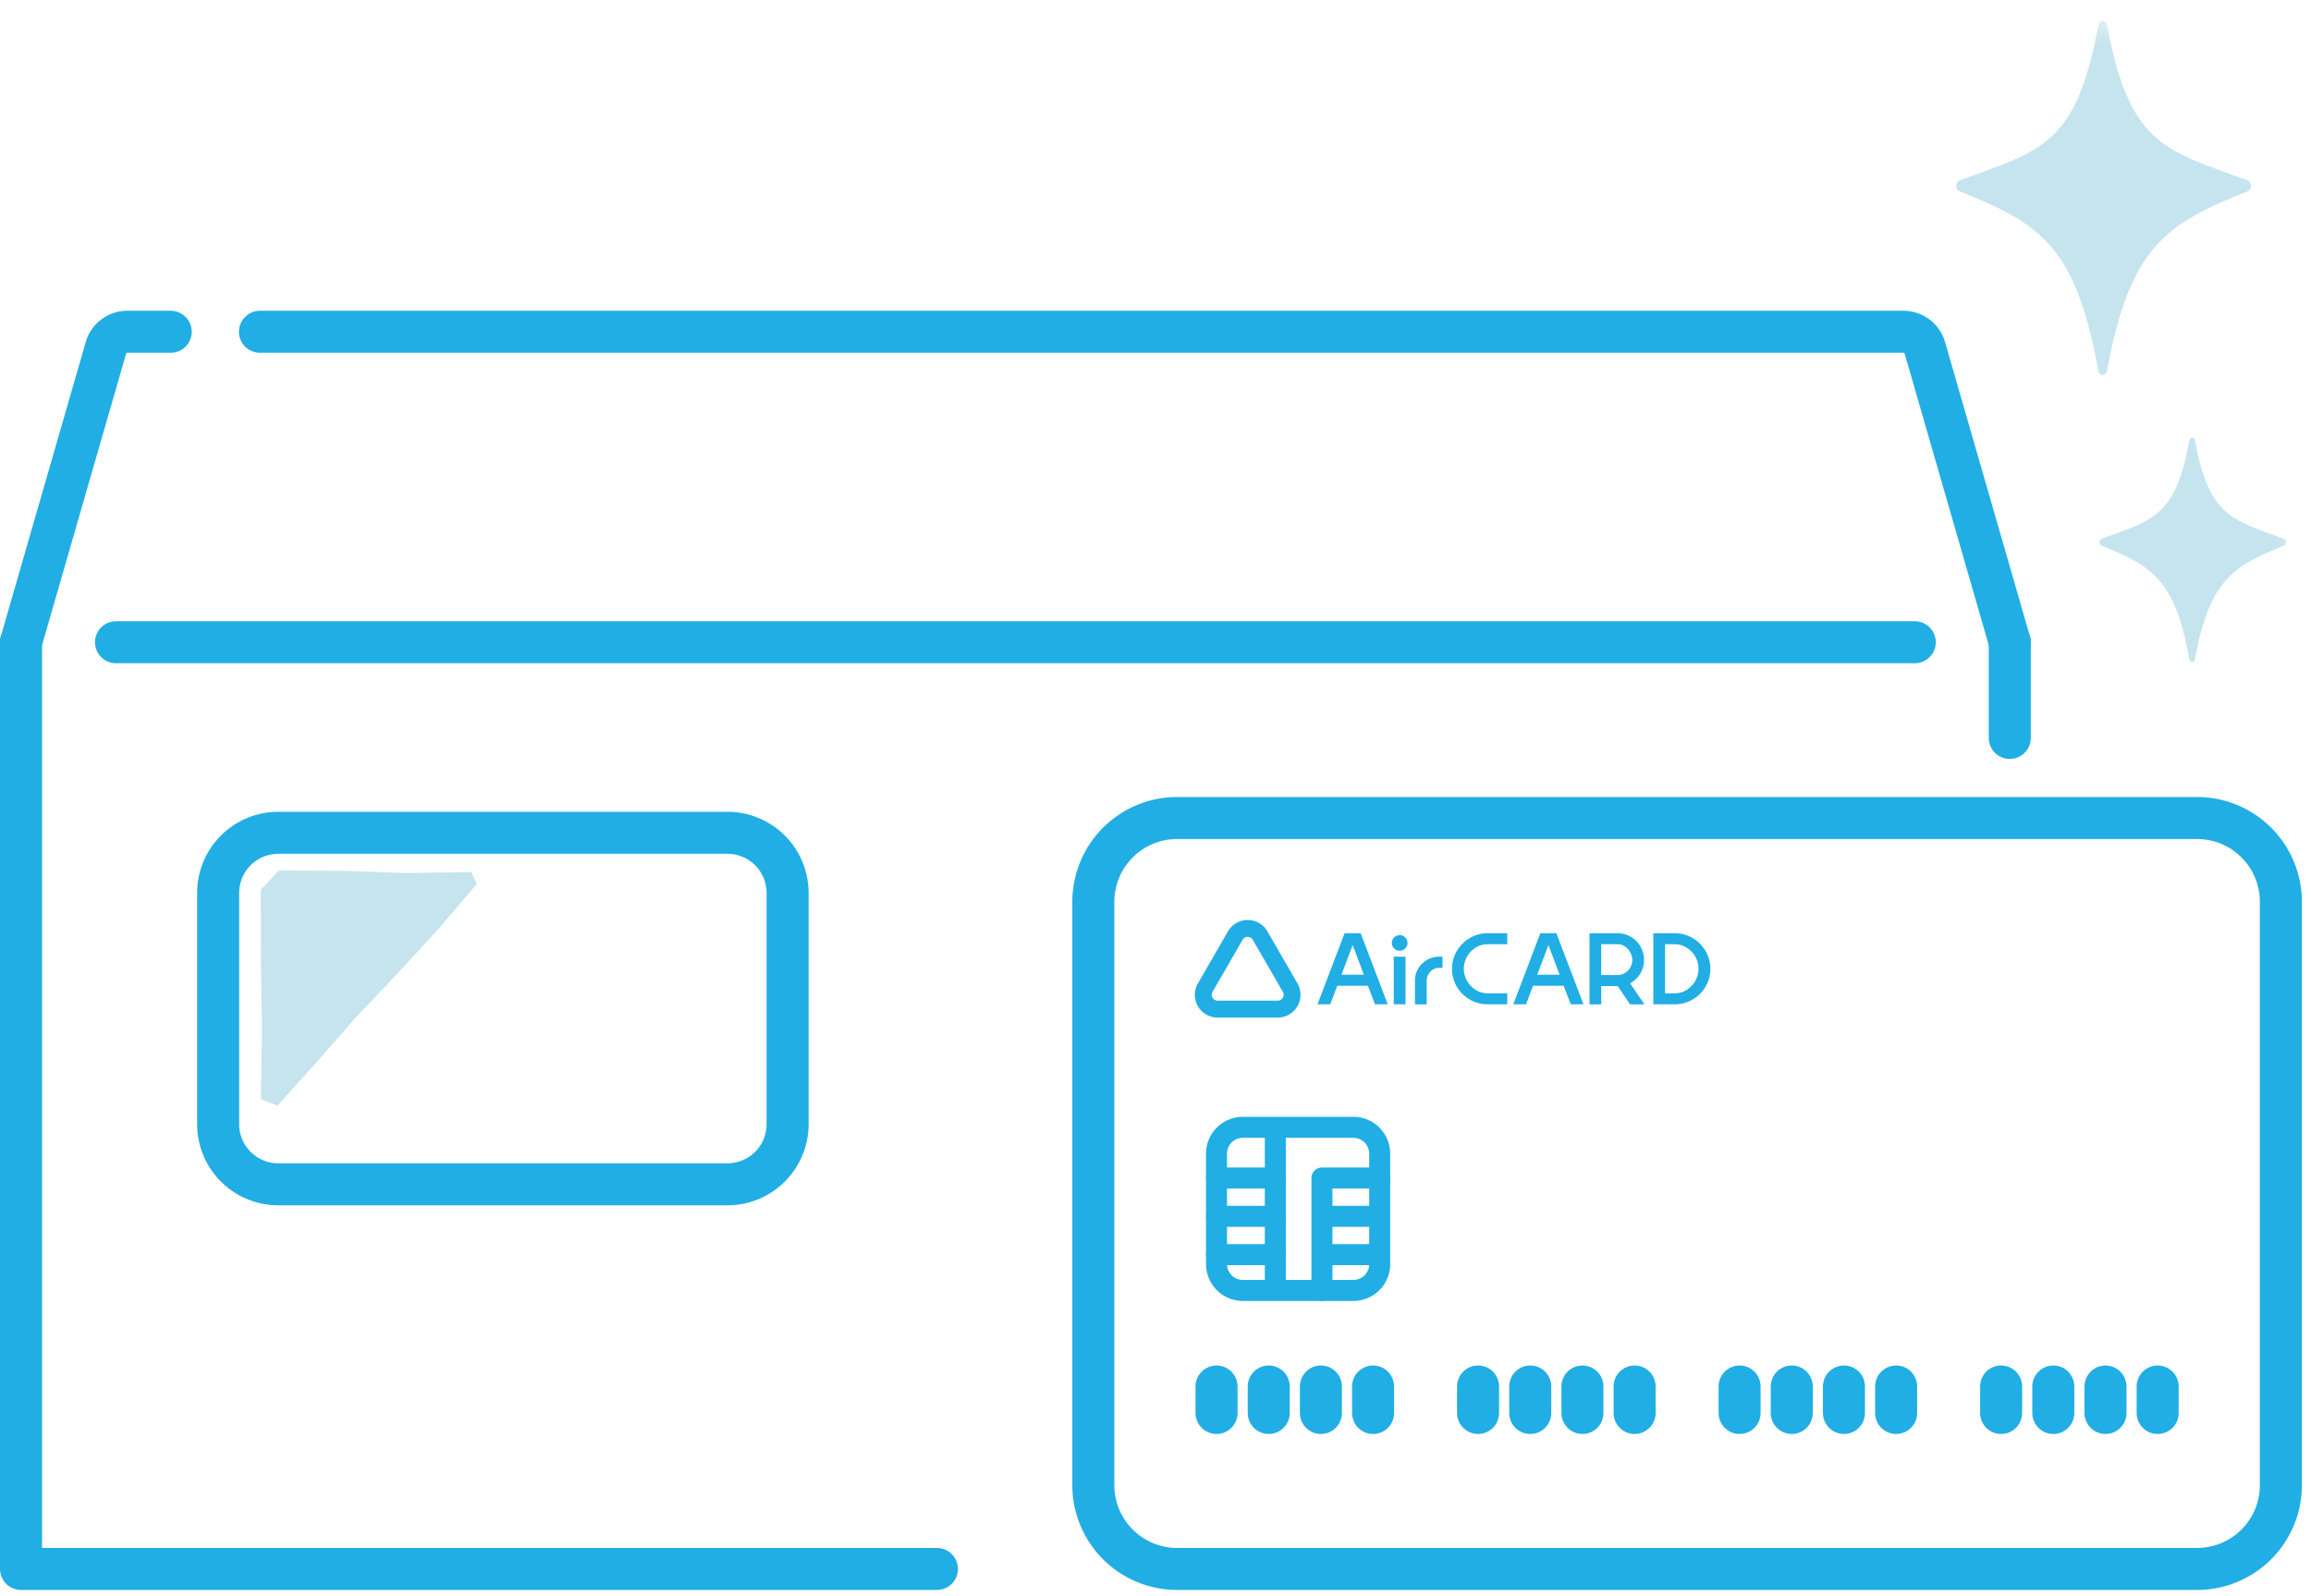
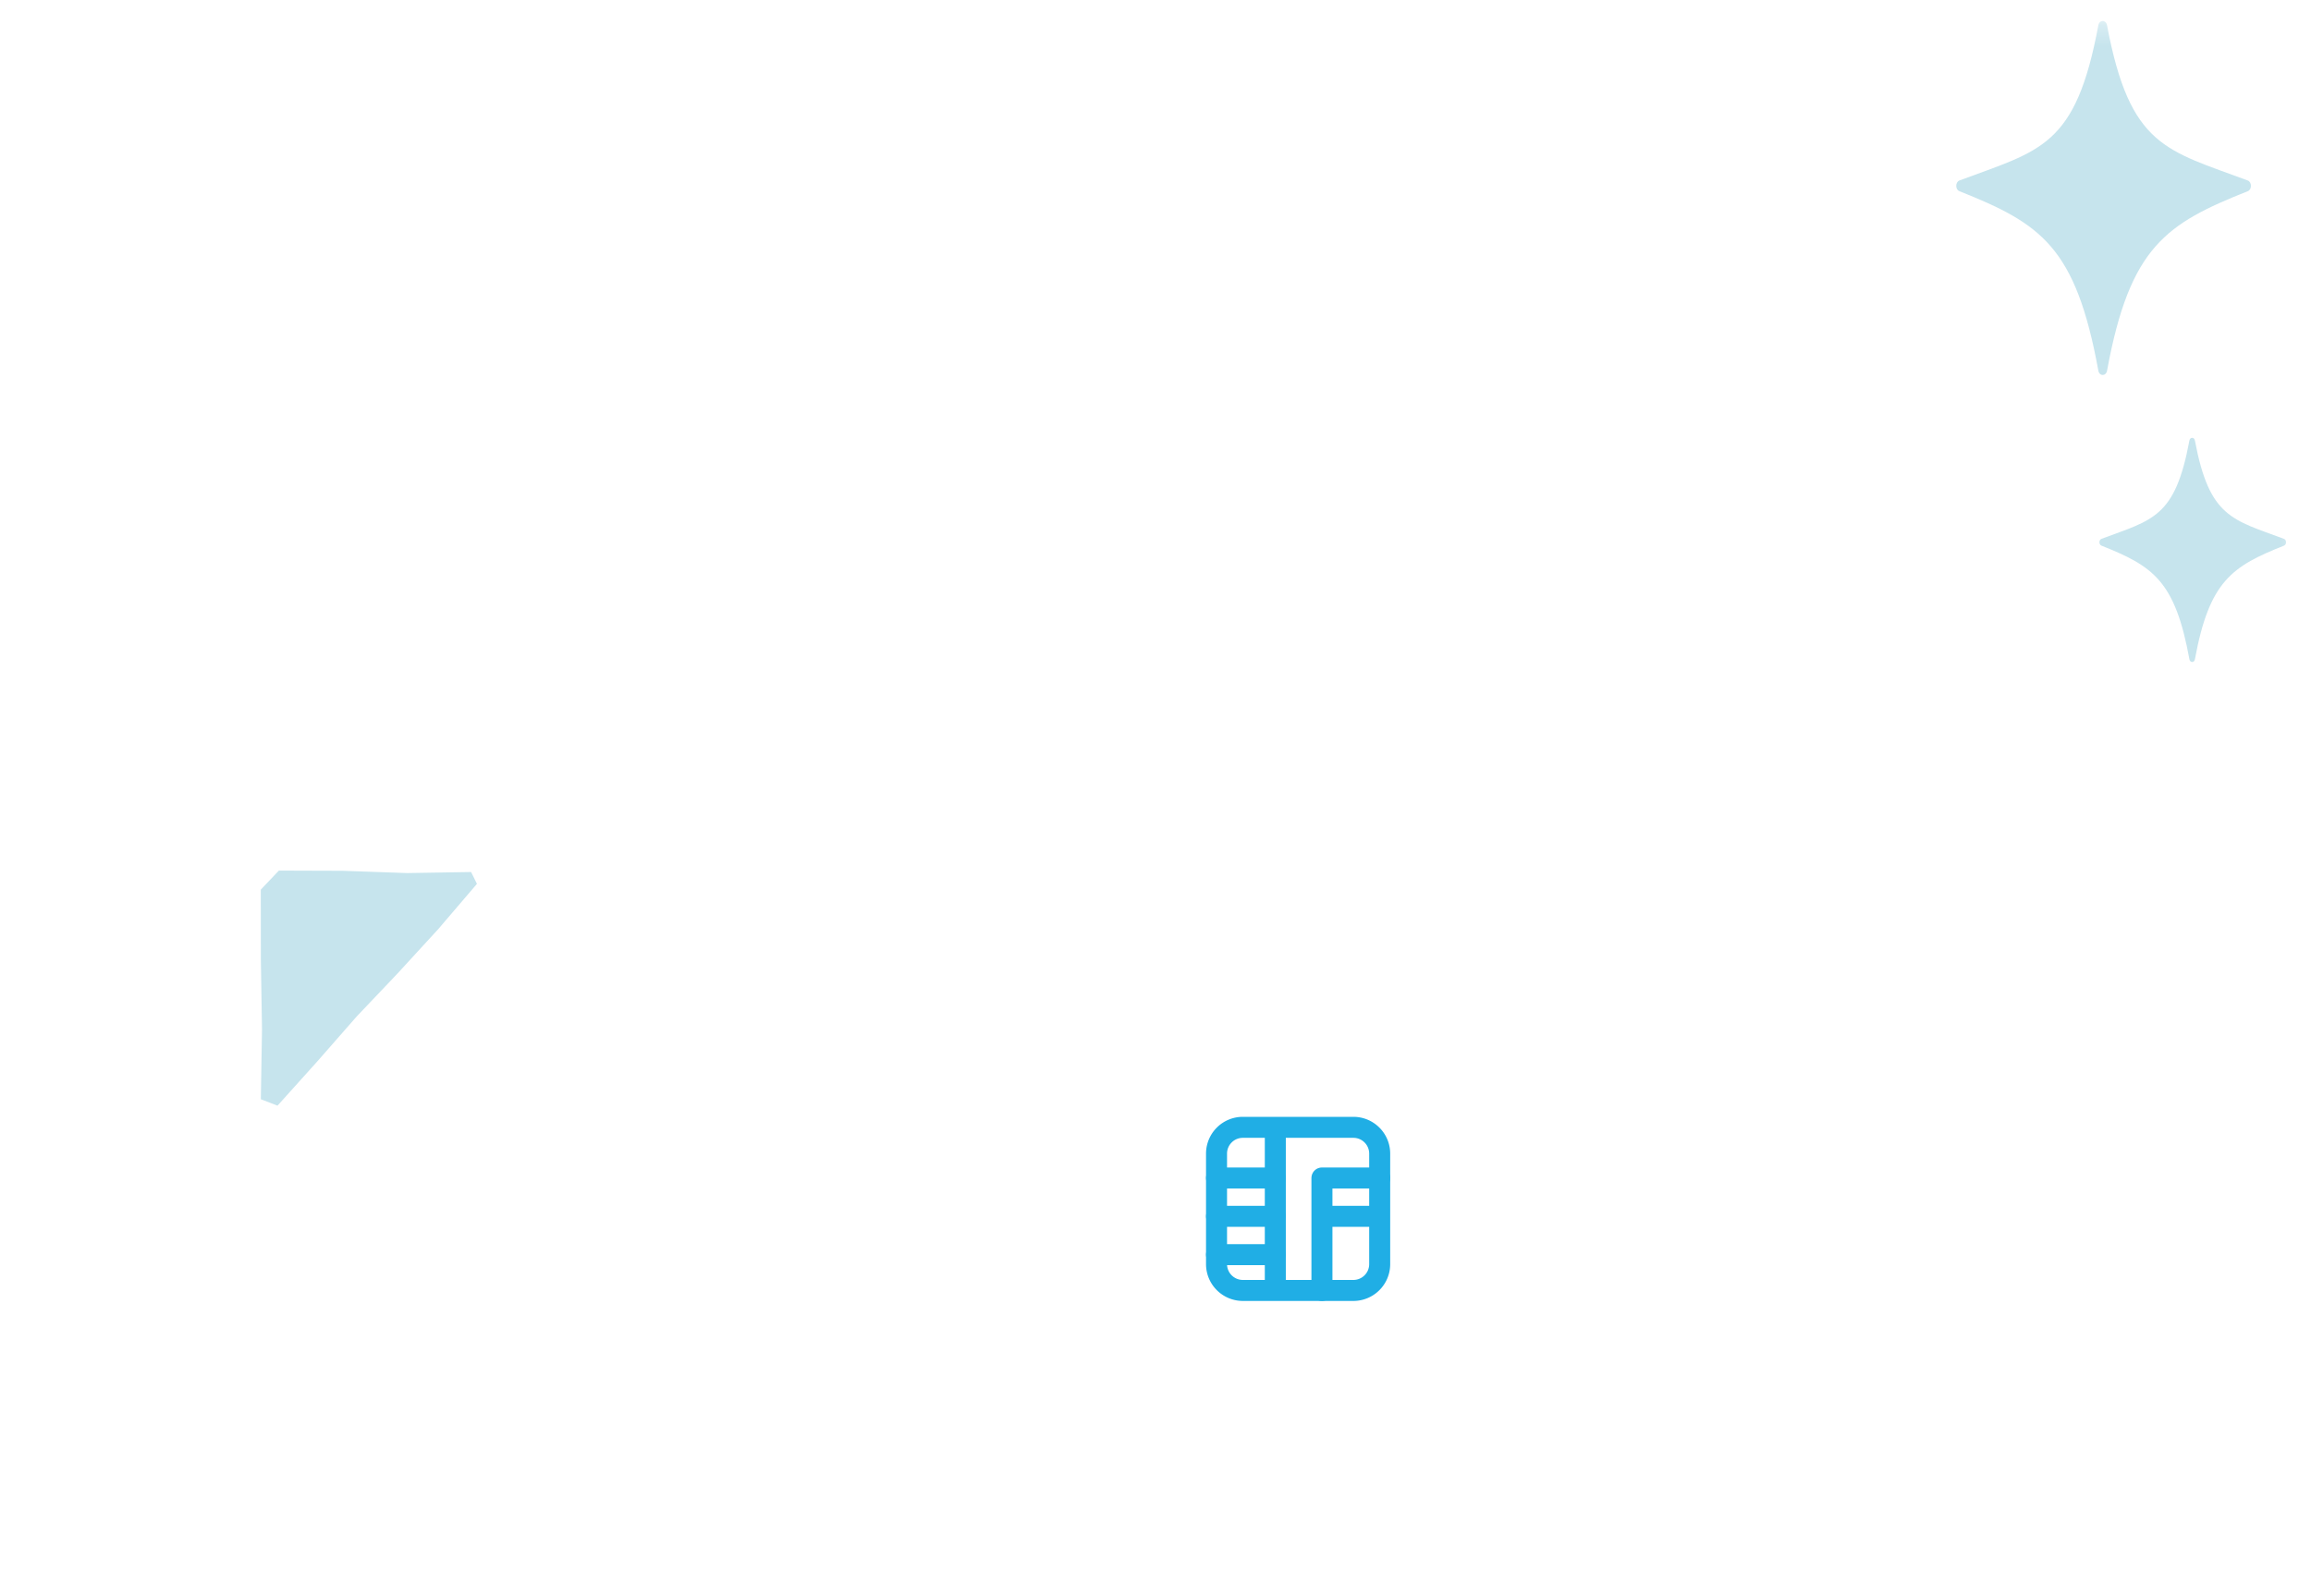
<svg xmlns="http://www.w3.org/2000/svg" xmlns:xlink="http://www.w3.org/1999/xlink" width="110" height="76" viewBox="0 0 110 76">
  <defs>
    <path id="a" d="M0 75h109.566V.299H0z" />
  </defs>
  <g fill="none" fillRule="evenodd">
-     <path stroke="#20AEE5" stroke-width="2" stroke-linecap="round" stroke-linejoin="round" d="M44.597 74.7H1V30.58M95.662 30.579v4.555" />
    <g transform="translate(0 .7)">
-       <path d="M12.374 15.096h78.228c.472 0 .888.313 1.019.768l4.041 14.014M1 29.878l4.041-14.015a1.062 1.062 0 011.02-.767h2.064M34.625 55.687H13.247a2.863 2.863 0 01-2.863-2.863v-11.01a2.863 2.863 0 012.863-2.863h21.378a2.863 2.863 0 012.863 2.863v11.01a2.863 2.863 0 01-2.863 2.863zM104.576 74H56.03a3.99 3.99 0 01-3.989-3.989V42.236a3.99 3.99 0 013.99-3.989h48.545a3.99 3.99 0 013.99 3.99V70.01a3.99 3.99 0 01-3.99 3.99z" stroke="#20AEE5" stroke-width="2" stroke-linecap="round" stroke-linejoin="round" />
-       <path d="M59.389 43.102c-.387 0-.746.208-.94.543l-1.43 2.477a1.082 1.082 0 00.94 1.626h2.86a1.086 1.086 0 00.939-1.626l-1.431-2.477a1.084 1.084 0 00-.938-.543m0 .804c.1 0 .192.053.243.14l1.43 2.477a.28.28 0 01-.243.421h-2.86a.283.283 0 01-.244-.14.282.282 0 010-.281l1.43-2.477a.279.279 0 01.244-.14M63.852 45.71l.533-1.414.534 1.413h-1.067zM64 43.73l-1.289 3.386h.605l.336-.884h1.458l.338.884h.605l-1.288-3.386H64zM66.614 43.821a.377.377 0 00-.364.38c0 .2.17.364.364.364a.37.37 0 00.38-.364c0-.21-.165-.38-.38-.38" fill="#20AEE5" />
      <mask id="b" fill="#fff">
        <use xlink:href="#a" />
      </mask>
-       <path fill="#20AEE5" mask="url(#b)" d="M66.34 47.117h.56V44.85h-.56zM67.35 45.974v1.144h.559v-1.144c0-.3.264-.594.585-.594h.168v-.53h-.168c-.625 0-1.144.51-1.144 1.124M73.169 45.71l.534-1.414.534 1.413h-1.068zm.149-1.979l-1.288 3.386h.605l.334-.884h1.458l.34.884h.603l-1.288-3.386h-.764zM77 45.724h-.784v-1.468H77c.374 0 .694.37.694.749 0 .395-.32.719-.694.719m1.253-.72c0-.698-.559-1.272-1.253-1.272h-1.343v3.386h.559v-.87H77l.589.87h.684l-.684-1a1.26 1.26 0 00.664-1.113M69.112 45.425c0 .934.76 1.692 1.692 1.692h.94v-.524h-.94c-.618 0-1.128-.55-1.128-1.168 0-.62.51-1.17 1.128-1.17h.94v-.523h-.94c-.933 0-1.692.774-1.692 1.693M79.719 46.593h-.464v-2.337h.464c.619 0 1.129.55 1.129 1.169s-.51 1.168-1.13 1.168m0-2.861h-1.022v3.385h1.023c.934 0 1.692-.758 1.692-1.692 0-.92-.758-1.693-1.692-1.693" />
      <path d="M64.418 60.74h-5.26a1.254 1.254 0 01-1.253-1.253v-5.26c0-.692.56-1.253 1.253-1.253h5.26c.692 0 1.253.561 1.253 1.253v5.26c0 .691-.561 1.253-1.253 1.253zM60.703 52.975v7.766" stroke="#20AEE5" stroke-linecap="round" stroke-linejoin="round" mask="url(#b)" />
-       <path stroke="#20AEE5" stroke-linecap="round" stroke-linejoin="round" mask="url(#b)" d="M62.922 60.74v-5.354h2.749M57.905 55.386h2.798M57.905 57.211h2.798M57.905 59.036h2.798M63.176 57.211h2.24M63.176 59.036h2.24" />
-       <path stroke="#20AEE5" stroke-width="2" stroke-linecap="round" stroke-linejoin="round" mask="url(#b)" d="M57.905 65.313v1.261M60.389 65.313v1.261M62.873 65.313v1.261M65.356 65.313v1.261M70.353 65.313v1.261M72.837 65.313v1.261M75.321 65.313v1.261M77.805 65.313v1.261M82.802 65.313v1.261M85.285 65.313v1.261M87.769 65.313v1.261M90.253 65.313v1.261M95.25 65.313v1.261M97.734 65.313v1.261M100.218 65.313v1.261M102.701 65.313v1.261M5.521 29.878h85.62" />
+       <path stroke="#20AEE5" stroke-linecap="round" stroke-linejoin="round" mask="url(#b)" d="M62.922 60.74v-5.354h2.749M57.905 55.386h2.798M57.905 57.211h2.798M57.905 59.036h2.798M63.176 57.211h2.24M63.176 59.036" />
      <path d="M108.718 25.277c-2.457.98-3.555 1.665-4.243 5.411-.032.174-.231.174-.263 0-.682-3.746-1.735-4.432-4.188-5.41-.127-.052-.125-.276.003-.323 2.45-.916 3.503-1.008 4.185-4.679.032-.174.23-.174.263 0 .688 3.671 1.785 3.763 4.24 4.68.128.046.13.27.003.321M106.993 8.402c-3.88 1.545-5.614 2.631-6.7 8.546-.052.275-.365.274-.415 0-1.079-5.915-2.742-7-6.615-8.546-.2-.079-.198-.434.003-.509C97.137 6.447 98.8 6.301 99.877.506c.052-.276.363-.276.415 0 1.087 5.795 2.82 5.941 6.697 7.387.2.075.203.43.004.51M22.423 40.818l-3.046.05-3.052-.108-3.051-.01-.861.907.003 3.322.055 3.33-.056 3.327.794.306 1.897-2.11 1.87-2.134 1.956-2.06 1.922-2.095 1.848-2.162z" fill="#C6E4ED" mask="url(#b)" />
    </g>
  </g>
</svg>